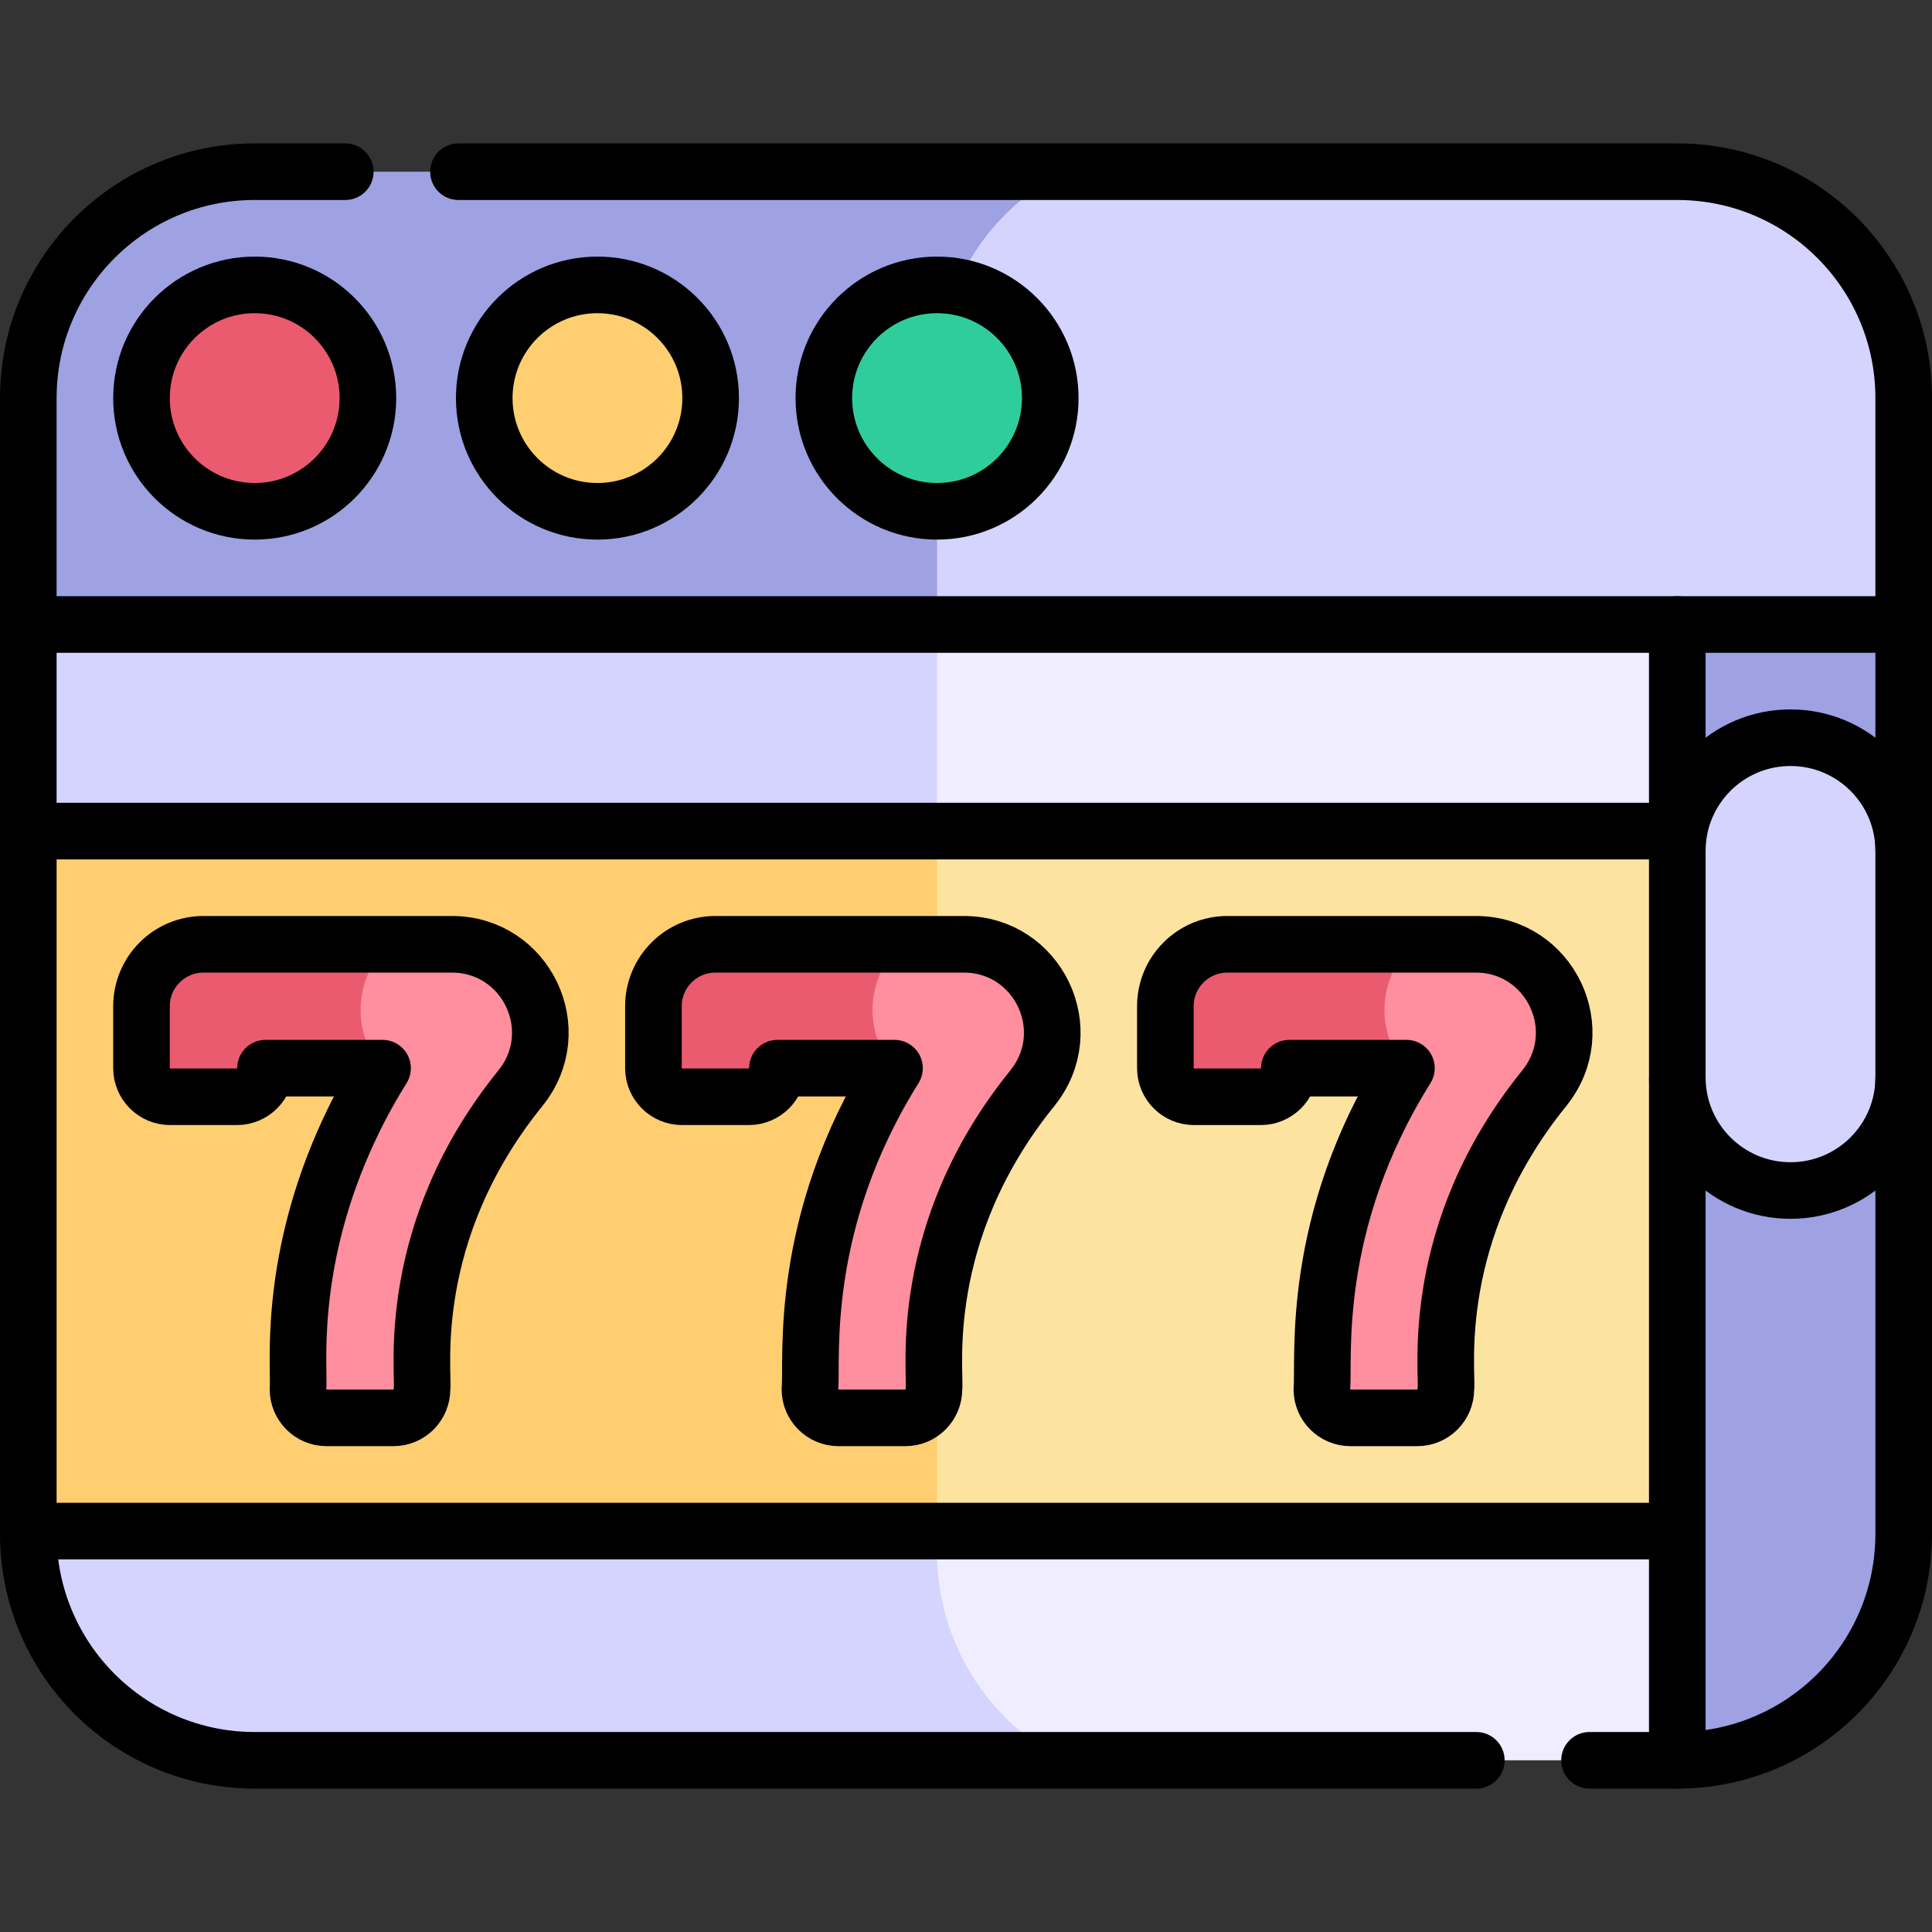
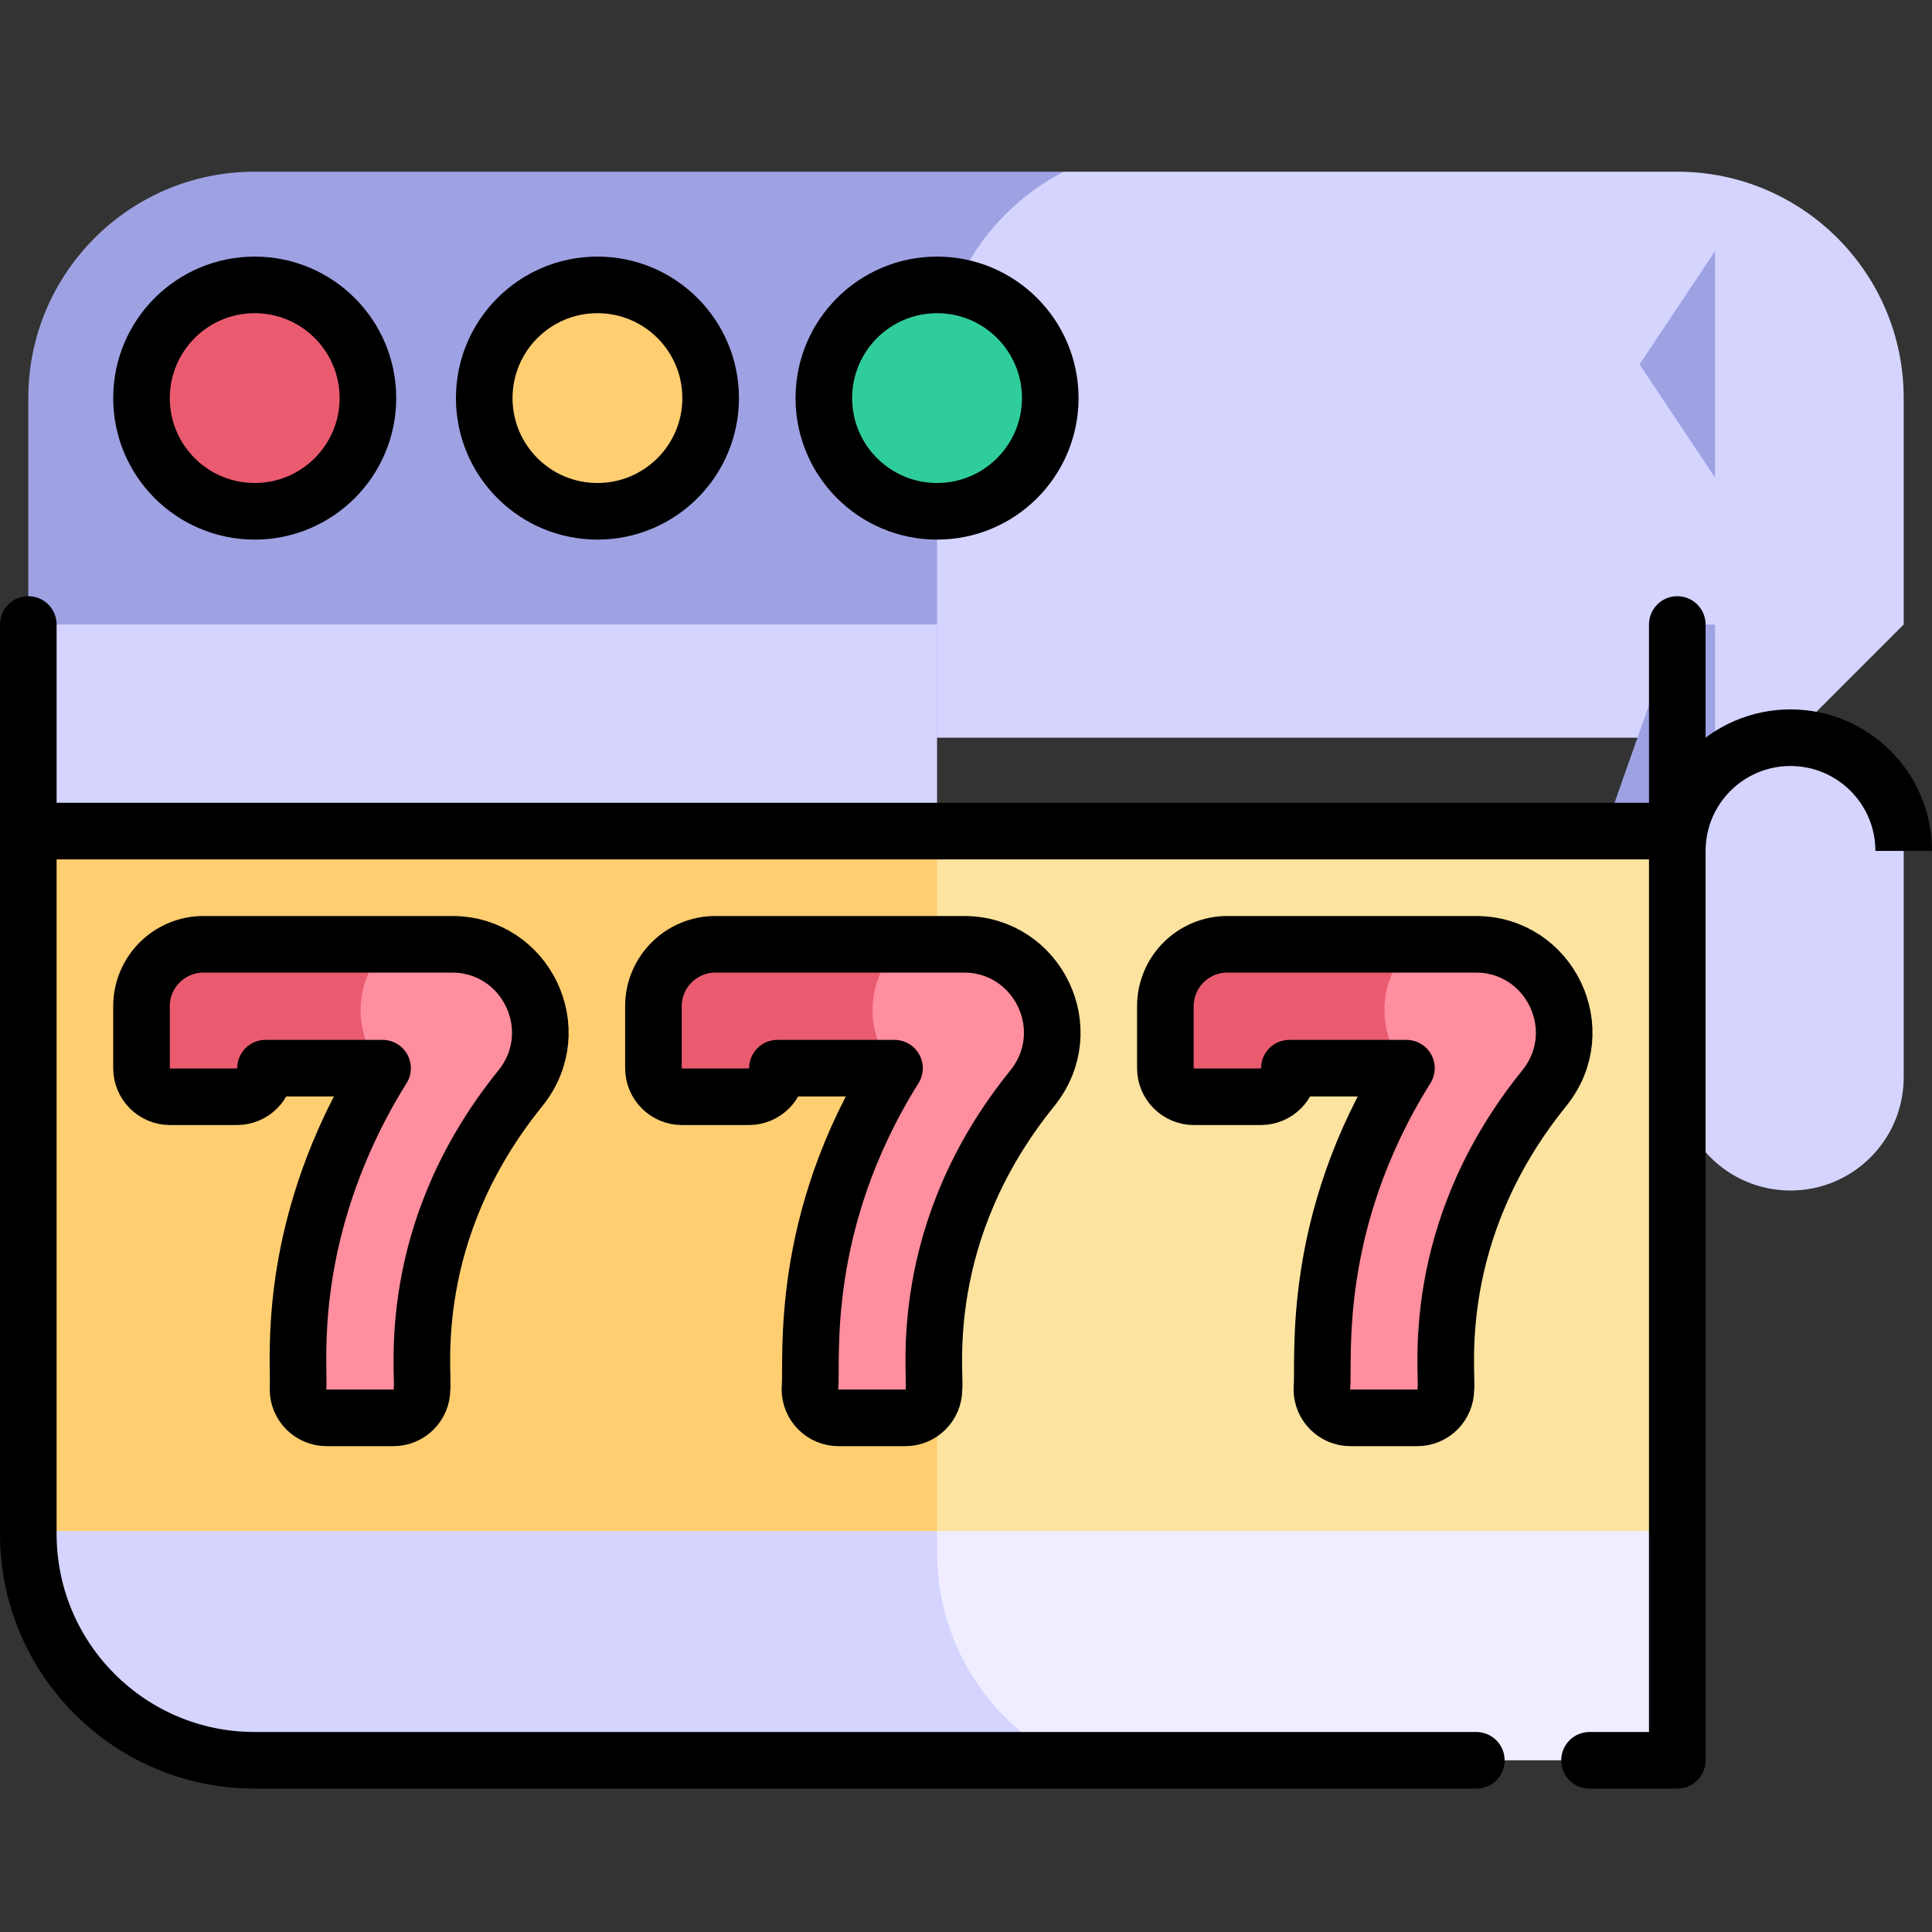
<svg xmlns="http://www.w3.org/2000/svg" version="1.1" id="Capa_1" x="0px" y="0px" viewBox="0 0 512 512" style="enable-background:new 0 0 512 512;" xml:space="preserve" width="512" height="512">
  <rect x="0" y="0" width="512" height="512" fill="#333333" stroke="none" />
  <g>
    <g>
      <g>
        <path style="fill:#D4D4FF;" d="M444.5,45.5H281.881l-63.553,15.268V195.5H474.5l30-30v-60C504.5,72.363,477.637,45.5,444.5,45.5z&#10;&#09;&#09;&#09;&#09;" />
        <path style="fill:#9EA2E3;" d="M281.881,45.5H67.5c-33.137,0-60,26.863-60,60v60l30,30h210.828v-94.917&#10;&#09;&#09;&#09;&#09;C248.328,76.6,261.955,55.812,281.881,45.5z" />
      </g>
      <g>
        <circle style="fill:#EA5B70;" cx="67.5" cy="105.5" r="30" />
        <circle style="fill:#30CD9C;" cx="248.328" cy="105.5" r="30" />
        <circle style="fill:#FFCE71;" cx="158.328" cy="105.5" r="30" />
      </g>
      <g>
-         <path style="fill:#9EA2E3;" d="M504.5,165.5h-60l-50,142.054l50,158.946c33.137,0,60-26.863,60-60v-121l-20-30l20-30V165.5z" />
+         <path style="fill:#9EA2E3;" d="M504.5,165.5h-60l-50,142.054c33.137,0,60-26.863,60-60v-121l-20-30l20-30V165.5z" />
        <path style="fill:#D4D4FF;" d="M444.5,225.5l-10,27.5l10,32.5c0,16.569,13.431,30,30,30c16.569,0,30-13.431,30-30v-60&#10;&#09;&#09;&#09;&#09;c0-16.569-13.431-30-30-30C457.931,195.5,444.5,208.931,444.5,225.5z" />
      </g>
      <g>
        <g>
-           <polygon style="fill:#EFEDFF;" points="444.5,165.5 248.328,165.5 218.328,186.5 218.328,240.25 418.999,240.25 444.5,220.25 &#10;&#09;&#09;&#09;&#09;&#09;&#09;&#09;&#09;&#09;" />
          <polygon style="fill:#D4D4FF;" points="248.328,165.5 7.5,165.5 7.5,220.25 27.857,240.25 248.328,240.25 &#09;&#09;&#09;&#09;" />
        </g>
        <g>
          <g>
            <polygon style="fill:#EFEDFF;" points="218.328,385.75 218.328,448.403 281.881,466.5 444.5,466.5 444.5,405.75 &#10;&#09;&#09;&#09;&#09;&#09;&#09;420.822,385.75 &#09;&#09;&#09;&#09;&#09;" />
            <path style="fill:#D4D4FF;" d="M248.328,411.417v-5.667l-30-20H41.078l-33.578,20v0.75c0,33.137,26.863,60,60,60h214.381&#10;&#09;&#09;&#09;&#09;&#09;&#09;C261.955,456.188,248.328,435.4,248.328,411.417z" />
          </g>
          <g>
            <polygon style="fill:#FCE3A0;" points="248.328,220.25 218.328,240.25 218.328,385.75 248.328,405.75 444.5,405.75 &#10;&#09;&#09;&#09;&#09;&#09;&#09;444.5,220.25 &#09;&#09;&#09;&#09;&#09;" />
            <rect x="7.5" y="220.25" style="fill:#FFCE71;" width="240.828" height="185.5" />
          </g>
        </g>
      </g>
      <g>
        <g>
          <path style="fill:#FF8E9E;" d="M119.789,250.25h-16.804l-17.786,16.078l16.184,16.749c-3.9,6.234-7.341,12.738-10.303,19.485&#10;&#09;&#09;&#09;&#09;&#09;c-8.032,18.296-12.105,37.397-12.105,56.774v8.838c0,4.184,3.395,7.575,7.583,7.575h17.693c4.188,0,7.583-3.392,7.583-7.575&#10;&#09;&#09;&#09;&#09;&#09;v-8.838c0-25.063,9.364-50.27,26.04-70.898c5.411-6.693,6.824-15.763,3.545-23.718&#10;&#09;&#09;&#09;&#09;&#09;C137.809,255.965,129.268,250.25,119.789,250.25z" />
          <path style="fill:#EA5B70;" d="M103.277,250.25H53.929c-9.073,0-16.429,7.349-16.429,16.413v16.414&#10;&#09;&#09;&#09;&#09;&#09;c0,4.184,3.395,7.575,7.583,7.575h17.693c4.188,0,7.583-3.391,7.583-7.575h31.024C93.346,274.353,93.309,259.152,103.277,250.25&#10;&#09;&#09;&#09;&#09;&#09;z" />
        </g>
        <g>
          <path style="fill:#FF8E9E;" d="M255.456,250.25h-16.804l-17.786,16.078l16.184,16.749c-3.9,6.234-7.341,12.738-10.303,19.486&#10;&#09;&#09;&#09;&#09;&#09;c-8.032,18.296-12.105,37.397-12.105,56.774v8.838c0,4.184,3.395,7.575,7.583,7.575h17.693c4.188,0,7.583-3.392,7.583-7.575&#10;&#09;&#09;&#09;&#09;&#09;v-8.838c0-25.063,9.364-50.27,26.04-70.898c5.411-6.693,6.824-15.763,3.545-23.718&#10;&#09;&#09;&#09;&#09;&#09;C273.475,255.965,264.934,250.25,255.456,250.25z" />
          <path style="fill:#EA5B70;" d="M238.944,250.25h-49.348c-9.073,0-16.429,7.349-16.429,16.413v16.414&#10;&#09;&#09;&#09;&#09;&#09;c0,4.184,3.395,7.575,7.583,7.575h17.693c4.188,0,7.583-3.391,7.583-7.575h31.024&#10;&#09;&#09;&#09;&#09;&#09;C229.013,274.353,228.975,259.152,238.944,250.25z" />
        </g>
        <g>
          <path style="fill:#FF8E9E;" d="M391.123,250.25h-16.804l-17.786,16.078l16.184,16.749c-3.9,6.234-7.341,12.738-10.303,19.486&#10;&#09;&#09;&#09;&#09;&#09;c-8.032,18.296-12.105,37.397-12.105,56.774v8.838c0,4.184,3.395,7.575,7.583,7.575h17.693c4.188,0,7.583-3.392,7.583-7.575&#10;&#09;&#09;&#09;&#09;&#09;v-8.838c0-25.063,9.364-50.27,26.04-70.898c5.411-6.693,6.824-15.763,3.545-23.718&#10;&#09;&#09;&#09;&#09;&#09;C409.142,255.965,400.601,250.25,391.123,250.25z" />
          <path style="fill:#EA5B70;" d="M374.611,250.25h-49.348c-9.073,0-16.429,7.349-16.429,16.413v16.414&#10;&#09;&#09;&#09;&#09;&#09;c0,4.184,3.395,7.575,7.583,7.575h17.693c4.188,0,7.583-3.391,7.583-7.575h31.024&#10;&#09;&#09;&#09;&#09;&#09;C364.679,274.353,364.642,259.152,374.611,250.25z" />
        </g>
      </g>
    </g>
    <g>
      <g>
-         <path style="fill:none;stroke:#000000;stroke-width:15;stroke-linecap:round;stroke-linejoin:round;stroke-miterlimit:10;stroke-dasharray:323,30,1000,0,1000,0;" d="&#10;&#09;&#09;&#09;&#09;M444.5,45.5h-377c-33.137,0-60,26.863-60,60v60h497v-60C504.5,72.363,477.637,45.5,444.5,45.5z" />
-         <path style="fill:none;stroke:#000000;stroke-width:15;stroke-linecap:round;stroke-linejoin:round;stroke-miterlimit:10;" d="&#10;&#09;&#09;&#09;&#09;M444.5,466.5c33.137,0,60-26.863,60-60v-241" />
        <path style="fill:none;stroke:#000000;stroke-width:15;stroke-linecap:round;stroke-linejoin:round;stroke-miterlimit:10;stroke-dasharray:659,30,1000,0,1000,0;" d="&#10;&#09;&#09;&#09;&#09;M7.5,165.5v241c0,33.137,26.863,60,60,60h377v-301" />
      </g>
      <g>
        <circle style="fill:none;stroke:#000000;stroke-width:15;stroke-linecap:round;stroke-linejoin:round;stroke-miterlimit:10;" cx="67.5" cy="105.5" r="30" />
        <circle style="fill:none;stroke:#000000;stroke-width:15;stroke-linecap:round;stroke-linejoin:round;stroke-miterlimit:10;" cx="248.328" cy="105.5" r="30" />
        <circle style="fill:none;stroke:#000000;stroke-width:15;stroke-linecap:round;stroke-linejoin:round;stroke-miterlimit:10;" cx="158.328" cy="105.5" r="30" />
      </g>
      <g>
        <path style="fill:none;stroke:#000000;stroke-width:15;stroke-linecap:round;stroke-linejoin:round;stroke-miterlimit:10;" d="&#10;&#09;&#09;&#09;&#09;M119.789,250.25h-65.86c-9.073,0-16.429,7.349-16.429,16.413v16.414c0,4.184,3.395,7.575,7.583,7.575h17.693&#10;&#09;&#09;&#09;&#09;c4.188,0,7.583-3.391,7.583-7.575h31.024c-3.9,6.234-7.34,12.738-10.303,19.485c-14.897,33.932-11.651,60.339-12.105,65.612&#10;&#09;&#09;&#09;&#09;c0,4.184,3.395,7.575,7.583,7.575h17.693c4.188,0,7.583-3.392,7.583-7.575c0.641-4.047-5.037-41.296,26.04-79.736&#10;&#09;&#09;&#09;&#09;C150.42,272.918,139.326,250.25,119.789,250.25z" />
        <path style="fill:none;stroke:#000000;stroke-width:15;stroke-linecap:round;stroke-linejoin:round;stroke-miterlimit:10;" d="&#10;&#09;&#09;&#09;&#09;M255.456,250.25h-65.86c-9.073,0-16.429,7.349-16.429,16.413v16.414c0,4.184,3.395,7.575,7.583,7.575h17.693&#10;&#09;&#09;&#09;&#09;c4.188,0,7.583-3.391,7.583-7.575h31.024c-25.712,41.094-21.71,76.984-22.409,85.098c0,4.184,3.395,7.575,7.583,7.575h17.693&#10;&#09;&#09;&#09;&#09;c4.188,0,7.583-3.392,7.583-7.575c0.641-4.047-5.036-41.296,26.04-79.736C286.084,272.921,274.998,250.25,255.456,250.25z" />
        <path style="fill:none;stroke:#000000;stroke-width:15;stroke-linecap:round;stroke-linejoin:round;stroke-miterlimit:10;" d="&#10;&#09;&#09;&#09;&#09;M391.123,250.25h-65.86c-9.073,0-16.429,7.349-16.429,16.413v16.414c0,4.184,3.395,7.575,7.583,7.575h17.693&#10;&#09;&#09;&#09;&#09;c4.188,0,7.583-3.391,7.583-7.575h31.024c-25.711,41.094-21.71,76.984-22.409,85.098c0,4.184,3.395,7.575,7.583,7.575h17.693&#10;&#09;&#09;&#09;&#09;c4.188,0,7.583-3.392,7.583-7.575c0.641-4.047-5.037-41.296,26.04-79.736C421.753,272.918,410.658,250.25,391.123,250.25z" />
      </g>
-       <line style="fill:none;stroke:#000000;stroke-width:15;stroke-linecap:round;stroke-linejoin:round;stroke-miterlimit:10;" x1="7.5" y1="405.75" x2="444.5" y2="405.75" />
      <line style="fill:none;stroke:#000000;stroke-width:15;stroke-linecap:round;stroke-linejoin:round;stroke-miterlimit:10;" x1="444.5" y1="220.25" x2="7.5" y2="220.25" />
-       <path style="fill:none;stroke:#000000;stroke-width:15;stroke-linejoin:round;stroke-miterlimit:10;" d="M504.5,285.5&#10;&#09;&#09;&#09;c0,16.568-13.432,30-30,30c-16.569,0-30-13.432-30-30" />
      <path style="fill:none;stroke:#000000;stroke-width:15;stroke-linejoin:round;stroke-miterlimit:10;" d="M444.5,225.5&#10;&#09;&#09;&#09;c0-16.568,13.432-30,30-30c16.569,0,30,13.432,30,30" />
    </g>
  </g>
</svg>